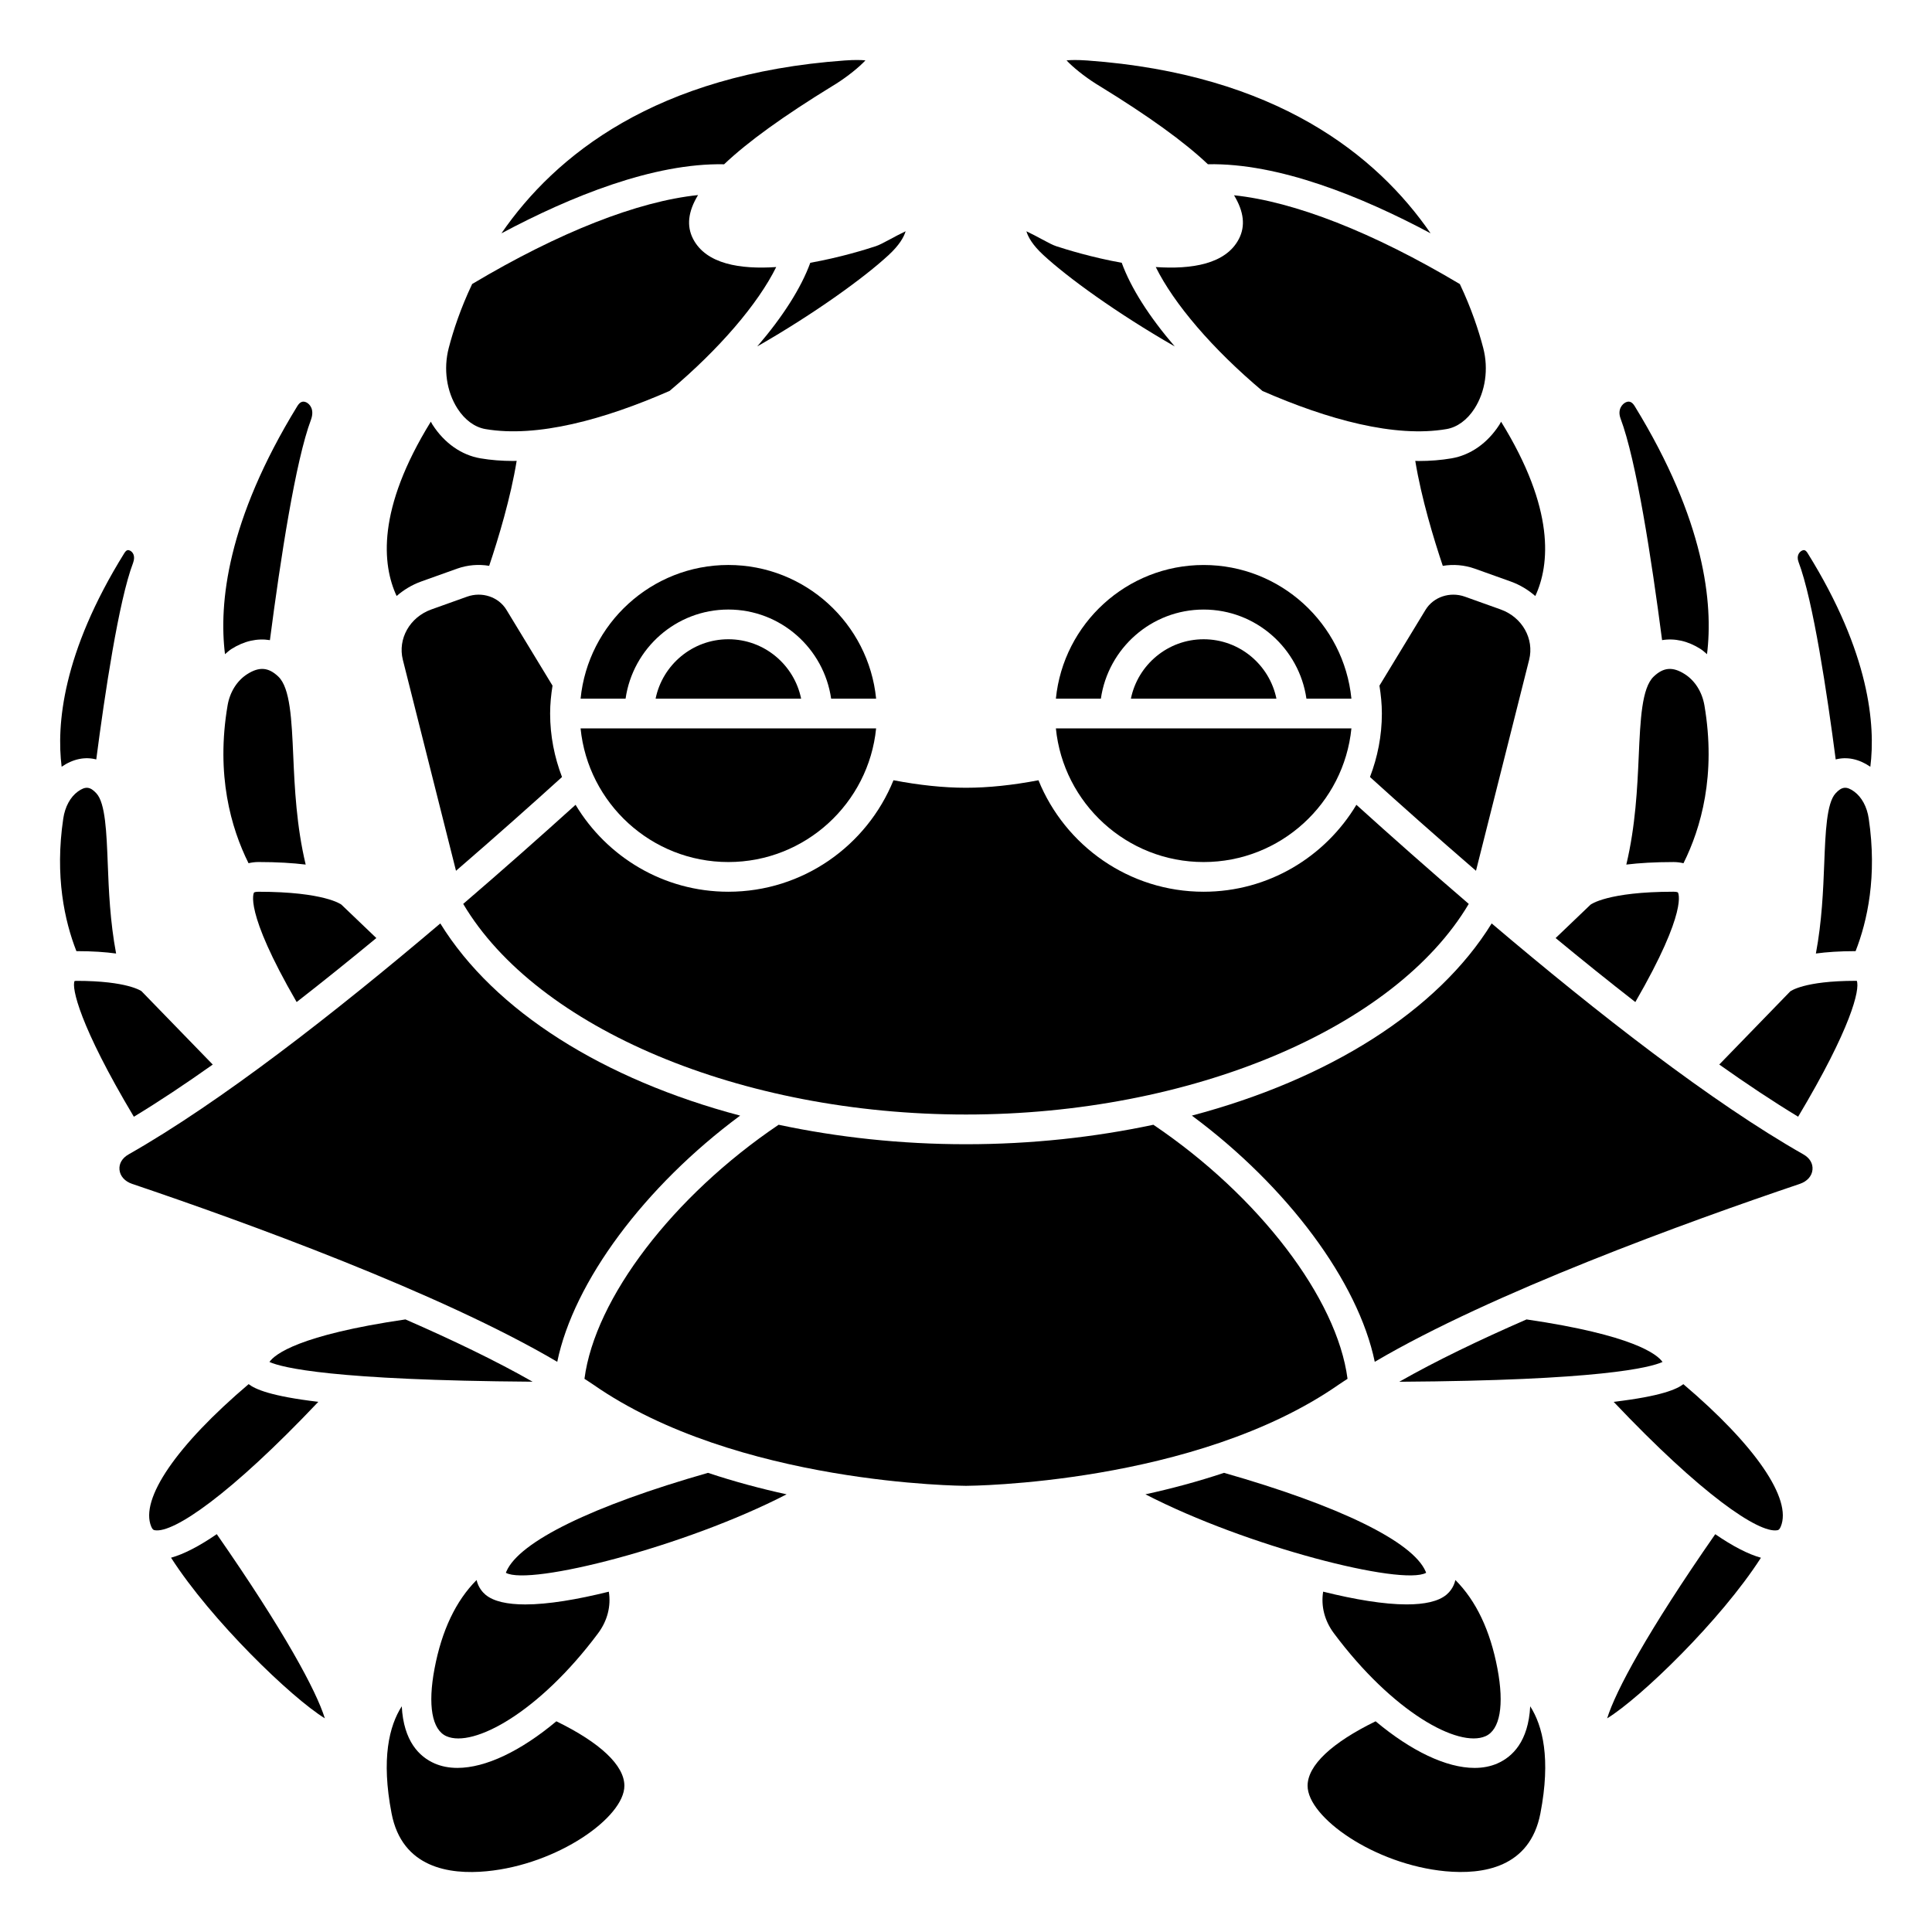
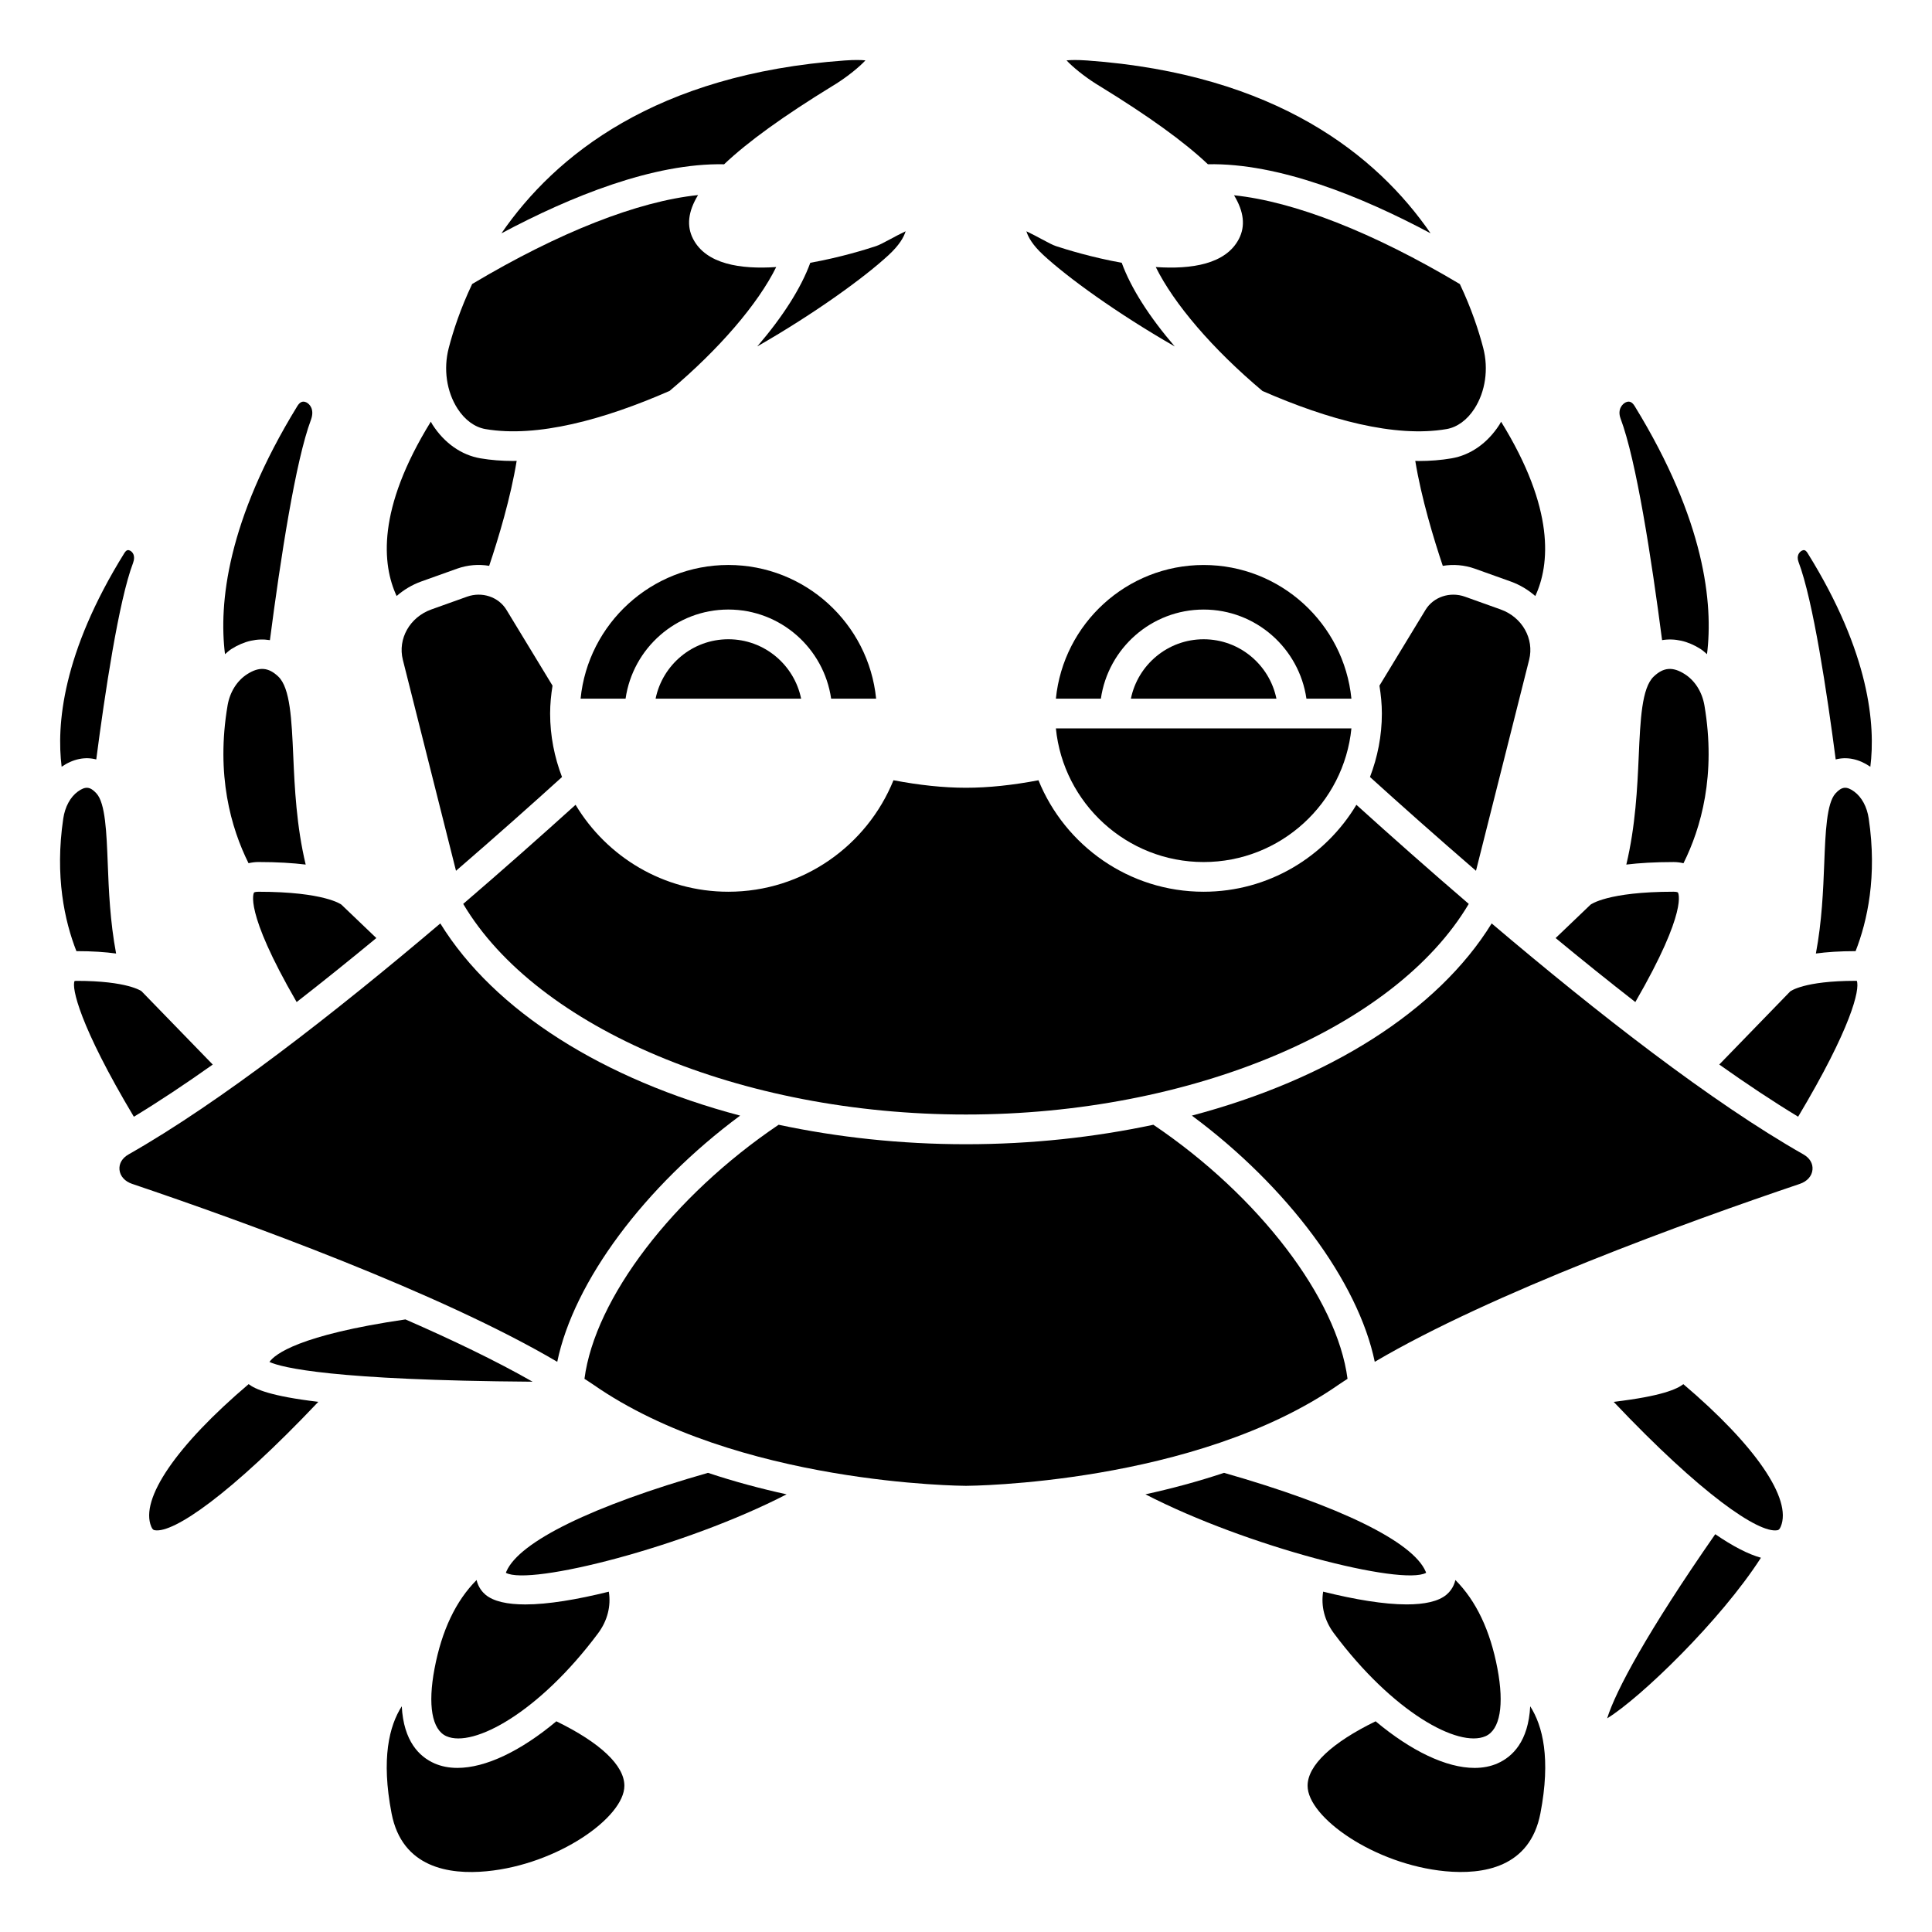
<svg xmlns="http://www.w3.org/2000/svg" fill="#000000" width="800px" height="800px" version="1.1" viewBox="144 144 512 512">
  <g>
    <path d="m364.26 329.15h11.922c-1.98-19.859-18.785-35.426-39.16-35.426-20.371 0-37.18 15.562-39.16 35.426h11.922c1.922-13.332 13.387-23.617 27.238-23.617 13.855 0.004 25.32 10.289 27.238 23.617z" />
    <path d="m278.22 305.62c-2.09-3.441-6.484-4.91-10.441-3.496l-9.469 3.387c-5.707 2.039-8.953 7.777-7.551 13.348l14.086 55.91c10.559-9.113 20.164-17.664 28.094-24.852-2.004-5.234-3.152-10.895-3.152-16.828 0-2.519 0.254-4.973 0.637-7.383z" />
    <path d="m317.74 329.15h38.566c-1.832-8.969-9.777-15.742-19.281-15.742-9.508 0-17.453 6.773-19.285 15.742z" />
    <path d="m455.32 235.81c-6.773-7.879-11.633-15.504-14.051-22.172-7.836-1.395-14.734-3.527-17.395-4.406-0.895-0.297-1.984-0.875-3.836-1.867-0.93-0.5-2.566-1.383-4.031-2.074 0.465 1.566 1.672 3.688 4.492 6.293 6.445 5.961 19.434 15.391 34.82 24.227z" />
    <path d="m337.02 380.32c-17.195 0-32.227-9.266-40.488-23.039-9.223 8.336-19.281 17.25-29.777 26.262 19.551 32.988 73.59 55.816 133.24 55.816 59.648 0 113.69-22.828 133.24-55.816-10.492-9.012-20.555-17.926-29.777-26.262-8.262 13.773-23.293 23.039-40.488 23.039-19.785 0-36.746-12.246-43.766-29.543-6.781 1.293-13.246 1.988-19.211 1.988-5.969 0-12.43-0.695-19.211-1.992-7.019 17.301-23.98 29.547-43.766 29.547z" />
    <path d="m364.61 166.79 0.93-0.57c3.078-1.945 6.203-4.469 7.812-6.223-1.109-0.109-2.836-0.16-5.469 0.027-50.121 3.598-76.82 25.207-91 45.812 18.305-9.766 40.309-18.676 59.016-18.301 6.266-5.957 15.742-12.785 28.711-20.746z" />
    <path d="m435.39 166.79c12.969 7.957 22.445 14.789 28.715 20.738 18.719-0.375 40.715 8.535 59.012 18.297-14.184-20.594-40.879-42.203-91-45.797-2.629-0.184-4.359-0.137-5.473-0.027 1.613 1.754 4.746 4.285 7.848 6.238z" />
    <path d="m272.65 257.71c13.703 2.344 31.484-2.531 48.797-10.113 13.227-11.117 23.453-23.109 28.258-32.828-9.473 0.641-18.574-0.754-22.035-7.473-1.75-3.406-1.336-7.231 1.324-11.602-15.965 1.66-36.789 9.812-59.867 23.57-3.086 6.496-5.016 12.391-6.203 16.949-1.453 5.562-0.578 11.574 2.336 16.09 1.938 3.004 4.562 4.922 7.391 5.406z" />
-     <path d="m337.02 372.45c20.375 0 37.18-15.562 39.16-35.426l-78.32 0.004c1.98 19.859 18.781 35.422 39.16 35.422z" />
    <path d="m344.69 235.8c15.387-8.828 28.371-18.254 34.816-24.219 2.816-2.606 4.027-4.727 4.492-6.293-1.465 0.691-3.102 1.57-4.031 2.074-1.855 0.992-2.945 1.57-3.832 1.867-2.66 0.883-9.562 3.016-17.398 4.41-2.426 6.664-7.277 14.285-14.047 22.16z" />
    <path d="m462.98 372.45c20.375 0 37.18-15.562 39.16-35.426l-78.32 0.004c1.98 19.859 18.781 35.422 39.16 35.422z" />
    <path d="m584.47 313.64c3.32-0.547 6.812 0.195 10.211 2.359 0.613 0.391 1.133 0.906 1.695 1.367 1.652-13.336-0.488-35.309-19.176-65.754-0.688-1.117-1.441-1.426-2.383-0.98-0.852 0.41-2.231 1.824-1.363 4.25 4.199 11.137 8.195 37.113 11.016 58.758z" />
    <path d="m462.98 293.73c-20.375 0-37.18 15.562-39.16 35.426h11.922c1.922-13.332 13.387-23.617 27.238-23.617 13.852 0 25.316 10.285 27.238 23.617h11.922c-1.984-19.863-18.785-35.426-39.16-35.426z" />
    <path d="m635.37 353.77c-2.016-1.461-3.258-1.34-4.93 0.48-2.379 2.59-2.68 10.391-3 18.652-0.27 6.961-0.613 15.301-2.211 23.789 2.848-0.383 6.301-0.629 10.508-0.629h0.016c3.109-7.945 5.758-19.836 3.477-35.156-0.453-3.086-1.863-5.684-3.859-7.137z" />
    <path d="m630.48 345.26c2.977-0.777 6.148-0.145 9.18 1.941 1.375-10.953-0.113-30.074-16.629-56.629-0.602-0.973-1.086-0.844-1.496-0.648-0.629 0.309-1.531 1.277-0.914 2.977 3.883 10.191 7.606 35.125 9.859 52.359z" />
    <path d="m519.99 266.17c-0.305 0-0.617-0.023-0.926-0.027 1.625 9.945 4.918 20.758 7.289 27.816 2.773-0.465 5.703-0.246 8.504 0.75l9.469 3.387c2.492 0.891 4.68 2.227 6.543 3.863 3.844-8.273 5.285-22.973-9.062-46.199-0.156 0.27-0.293 0.547-0.461 0.809-3.144 4.875-7.644 8.039-12.68 8.898-2.777 0.473-5.68 0.703-8.676 0.703z" />
    <path d="m588.66 380.5s-0.273-0.184-1.156-0.184c-17.559 0-21.965 3.402-22.008 3.438l-9.238 8.84c6.938 5.731 14.031 11.441 21.121 16.961 14.211-24.555 11.316-29.012 11.281-29.055z" />
    <path d="m255.66 298.09 9.469-3.387c2.801-1 5.731-1.219 8.508-0.75 2.481-7.383 5.691-18.055 7.285-27.82-0.309 0.004-0.617 0.027-0.922 0.027-2.996 0-5.894-0.223-8.688-0.699-5.031-0.863-9.531-4.023-12.68-8.898-0.168-0.262-0.301-0.543-0.461-0.812-14.348 23.227-12.906 37.922-9.062 46.199 1.871-1.629 4.059-2.969 6.551-3.859z" />
    <path d="m462.98 313.41c-9.5 0-17.453 6.773-19.281 15.742h38.566c-1.836-8.969-9.785-15.742-19.285-15.742z" />
    <path d="m535.15 374.77 14.086-55.91c1.402-5.57-1.844-11.309-7.551-13.348l-9.469-3.387c-3.961-1.41-8.348 0.059-10.441 3.496l-12.207 20.086c0.383 2.41 0.641 4.863 0.641 7.383 0 5.93-1.145 11.59-3.152 16.828 7.934 7.191 17.539 15.738 28.094 24.852z" />
    <path d="m472.33 207.3c-3.465 6.719-12.562 8.117-22.039 7.469 4.801 9.723 15.035 21.719 28.27 32.84 17.316 7.582 35.098 12.453 48.785 10.102 2.828-0.484 5.457-2.406 7.391-5.402 2.914-4.516 3.781-10.527 2.336-16.09-1.188-4.555-3.117-10.441-6.195-16.934-23.074-13.762-43.887-21.863-59.844-23.535 2.633 4.352 3.043 8.156 1.297 11.551z" />
    <path d="m590.46 322.64c-3.168-2.012-5.621-1.816-8.211 0.656-3.168 3.016-3.539 11.406-3.969 21.129-0.371 8.406-0.855 18.48-3.289 28.695 3.394-0.41 7.504-0.668 12.512-0.668 0.992 0 1.852 0.129 2.637 0.316 4.652-9.332 8.688-23.398 5.551-41.828-0.609-3.551-2.508-6.574-5.231-8.301z" />
-     <path d="m548.55 493.66c-12.301 5.363-23.969 10.957-33.719 16.52 53.035-0.336 66.461-3.746 69.754-5.246-1.414-2.031-7.773-7.133-36.035-11.273z" />
    <path d="m521.94 560.81c-0.031-0.098-0.078-0.215-0.137-0.359-3.402-7.906-22.859-17.41-53.422-26.133-7.055 2.356-14.09 4.219-20.828 5.691 26.926 13.91 68.023 24.32 74.387 20.801z" />
    <path d="m278.2 560.45c-0.059 0.141-0.102 0.262-0.137 0.359 6.34 3.527 47.457-6.887 74.391-20.797-6.742-1.477-13.777-3.34-20.828-5.691-30.57 8.723-50.027 18.223-53.426 26.129z" />
    <path d="m501.11 509.4c-2.766-21.281-23.449-48.434-51.453-67.328-15.621 3.324-32.336 5.16-49.656 5.16-17.324 0-34.035-1.836-49.66-5.16-28 18.898-48.688 46.047-51.453 67.328 0.758 0.504 1.582 1.012 2.301 1.512 38.09 26.543 98.207 26.848 98.812 26.848 0.602 0 60.766-0.34 98.809-26.844 0.719-0.504 1.547-1.012 2.301-1.516z" />
    <path d="m527.34 566.6c-2.133 1.797-5.82 2.586-10.566 2.586-6.012 0-13.746-1.297-22.125-3.379-0.613 3.801 0.352 7.691 2.856 11.039 15.586 20.891 32.988 30.426 40.176 27.262 3.84-1.688 4.992-8.227 3.152-17.934-1.914-10.102-5.644-17.945-11.141-23.453-0.441 1.973-1.621 3.269-2.352 3.879z" />
    <path d="m291.44 600.16c-9.387 7.859-18.734 12.352-26.215 12.352-2.207 0-4.246-0.391-6.082-1.195-4.004-1.758-8.184-5.844-8.672-15.133-3.312 5.172-5.504 13.855-2.699 28.387 2.773 14.391 15.246 16.285 25.203 15.328 18.793-1.793 36.492-14.281 36.492-22.648 0-5.41-6.422-11.434-18.027-17.09z" />
    <path d="m635.74 403.93c-13.746 0-17.277 2.781-17.316 2.809l-18.801 19.375c7.254 5.141 14.281 9.816 20.902 13.824 14.098-23.602 16.406-33.73 15.547-36.008-0.066 0.012-0.176 0-0.332 0z" />
    <path d="m621.93 449.93c-24.27-13.781-54.566-37.402-82.621-61.211-14.355 23.277-43.305 41.363-79.453 50.93 25.352 18.785 44.09 44.035 48.469 65.246 31.027-18.285 82.691-37.031 112.65-47.156 1.941-0.656 3.191-2.055 3.352-3.742 0.16-1.629-0.719-3.113-2.398-4.066z" />
    <path d="m569.91 599.38c8.867-5.445 30.098-25.949 40.758-42.562-3.41-0.949-7.457-3.047-12.113-6.238-17.965 25.828-26.359 41.469-28.645 48.801z" />
    <path d="m590.11 510.82c-1.738 1.32-5.75 3.176-18.473 4.684 23.273 24.57 38.371 34.816 43.316 34.031 0.301-0.051 0.605-0.105 0.961-0.953 3.074-7.312-6.75-21.59-25.805-37.762z" />
    <path d="m540.85 611.32c-1.836 0.809-3.879 1.195-6.082 1.195-7.477 0-16.824-4.492-26.215-12.352-11.602 5.656-18.027 11.68-18.027 17.086 0 8.363 17.695 20.852 36.492 22.648 9.98 0.938 22.426-0.938 25.203-15.328 2.801-14.531 0.609-23.215-2.699-28.387-0.484 9.289-4.668 13.375-8.672 15.137z" />
    <path d="m259.16 586.18c-1.84 9.707-0.688 16.242 3.152 17.934 7.176 3.156 24.586-6.367 40.176-27.262 2.5-3.348 3.469-7.234 2.856-11.039-8.379 2.078-16.109 3.379-22.125 3.379-4.746 0-8.43-0.789-10.566-2.586-0.727-0.609-1.906-1.906-2.352-3.883-5.496 5.512-9.227 13.352-11.141 23.457z" />
    <path d="m169.51 345.26c2.246-17.23 5.961-42.141 9.754-52.074 0.723-1.988-0.176-2.957-0.809-3.266-0.41-0.195-0.891-0.324-1.496 0.645-16.512 26.555-17.996 45.676-16.625 56.629 3.027-2.082 6.203-2.711 9.176-1.934z" />
    <path d="m200.38 426.12-18.879-19.445c-0.008 0.008-3.59-2.738-17.238-2.738-0.363 0-0.5 0.055-0.504 0.055-0.812 1.707 1.25 11.738 15.715 35.957 6.629-4.012 13.652-8.688 20.906-13.828z" />
    <path d="m164.26 396.06c4.207 0 7.66 0.242 10.508 0.633-1.602-8.488-1.945-16.828-2.211-23.789-0.32-8.262-0.621-16.062-3-18.648-1.672-1.828-2.918-1.941-4.93-0.484-1.996 1.449-3.402 4.051-3.859 7.133-2.281 15.32 0.367 27.211 3.477 35.156h0.016z" />
    <path d="m205.32 316c3.394-2.152 6.883-2.898 10.211-2.356 2.816-21.645 6.809-47.602 10.883-58.418 1-2.769-0.383-4.184-1.23-4.594-0.941-0.441-1.691-0.137-2.383 0.98-18.688 30.445-20.828 52.418-19.176 65.75 0.562-0.457 1.082-0.973 1.695-1.363z" />
-     <path d="m189.33 556.81c10.66 16.617 31.891 37.121 40.754 42.562-2.281-7.336-10.684-22.973-28.637-48.805-4.664 3.195-8.715 5.293-12.117 6.242z" />
    <path d="m225.01 373.12c-2.441-10.211-2.922-20.285-3.289-28.695-0.43-9.719-0.801-18.113-3.969-21.129-2.594-2.473-5.043-2.668-8.211-0.656-2.719 1.727-4.625 4.75-5.227 8.293-3.137 18.43 0.902 32.496 5.551 41.828 0.789-0.184 1.641-0.316 2.637-0.316 5 0 9.109 0.266 12.508 0.676z" />
    <path d="m211.33 380.51c-0.031 0.035-2.93 4.492 11.285 29.043 7.094-5.519 14.18-11.23 21.121-16.961l-9.273-8.867c-0.008-0.004-4.41-3.402-21.969-3.402-0.887 0-1.16 0.188-1.164 0.188z" />
    <path d="m340.14 439.65c-36.148-9.566-65.098-27.652-79.453-50.93-28.059 23.805-58.352 47.434-82.621 61.211-1.68 0.957-2.559 2.438-2.402 4.066 0.16 1.688 1.414 3.09 3.352 3.742 29.961 10.129 81.629 28.867 112.66 47.156 4.375-21.211 23.117-46.461 48.469-65.246z" />
    <path d="m228.36 515.5c-12.723-1.508-16.73-3.367-18.469-4.688-19.055 16.172-28.879 30.449-25.809 37.762 0.355 0.848 0.66 0.902 0.961 0.953 4.941 0.824 20.039-9.449 43.316-34.027z" />
    <path d="m251.44 493.66c-28.262 4.141-34.621 9.242-36.035 11.273 3.289 1.5 16.645 4.856 69.734 5.234-9.746-5.559-21.406-11.145-33.699-16.508z" />
  </g>
</svg>